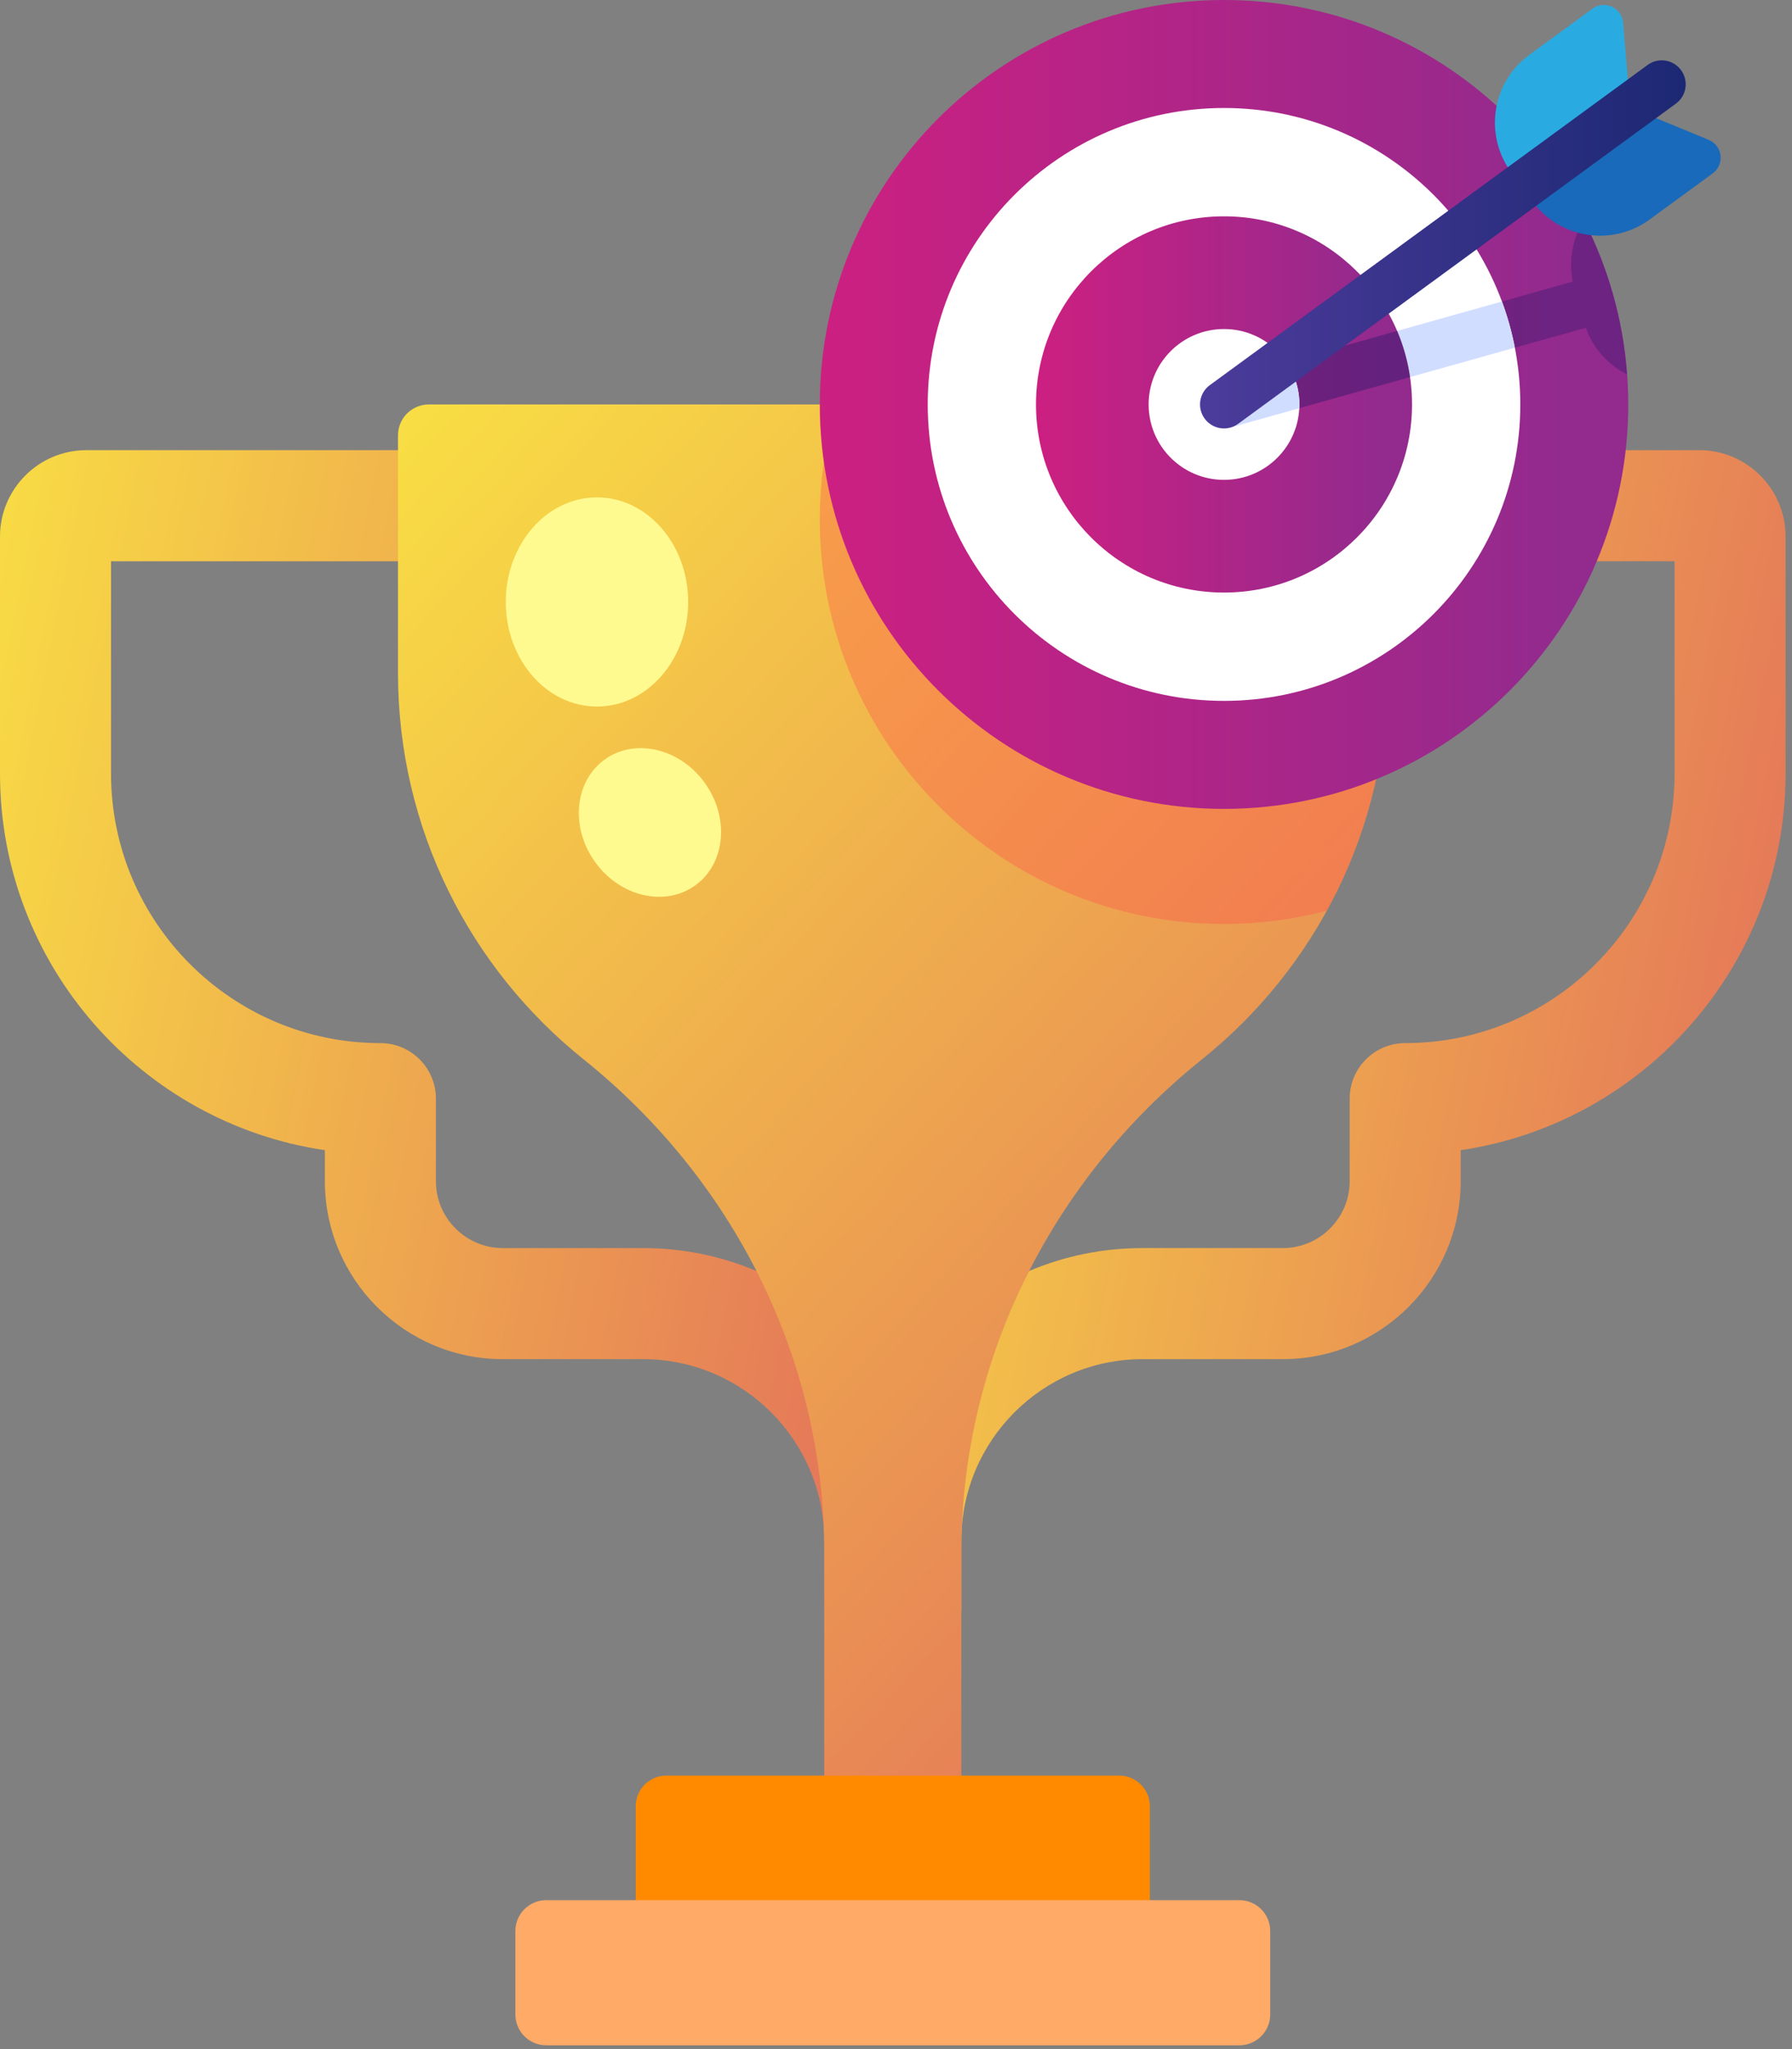
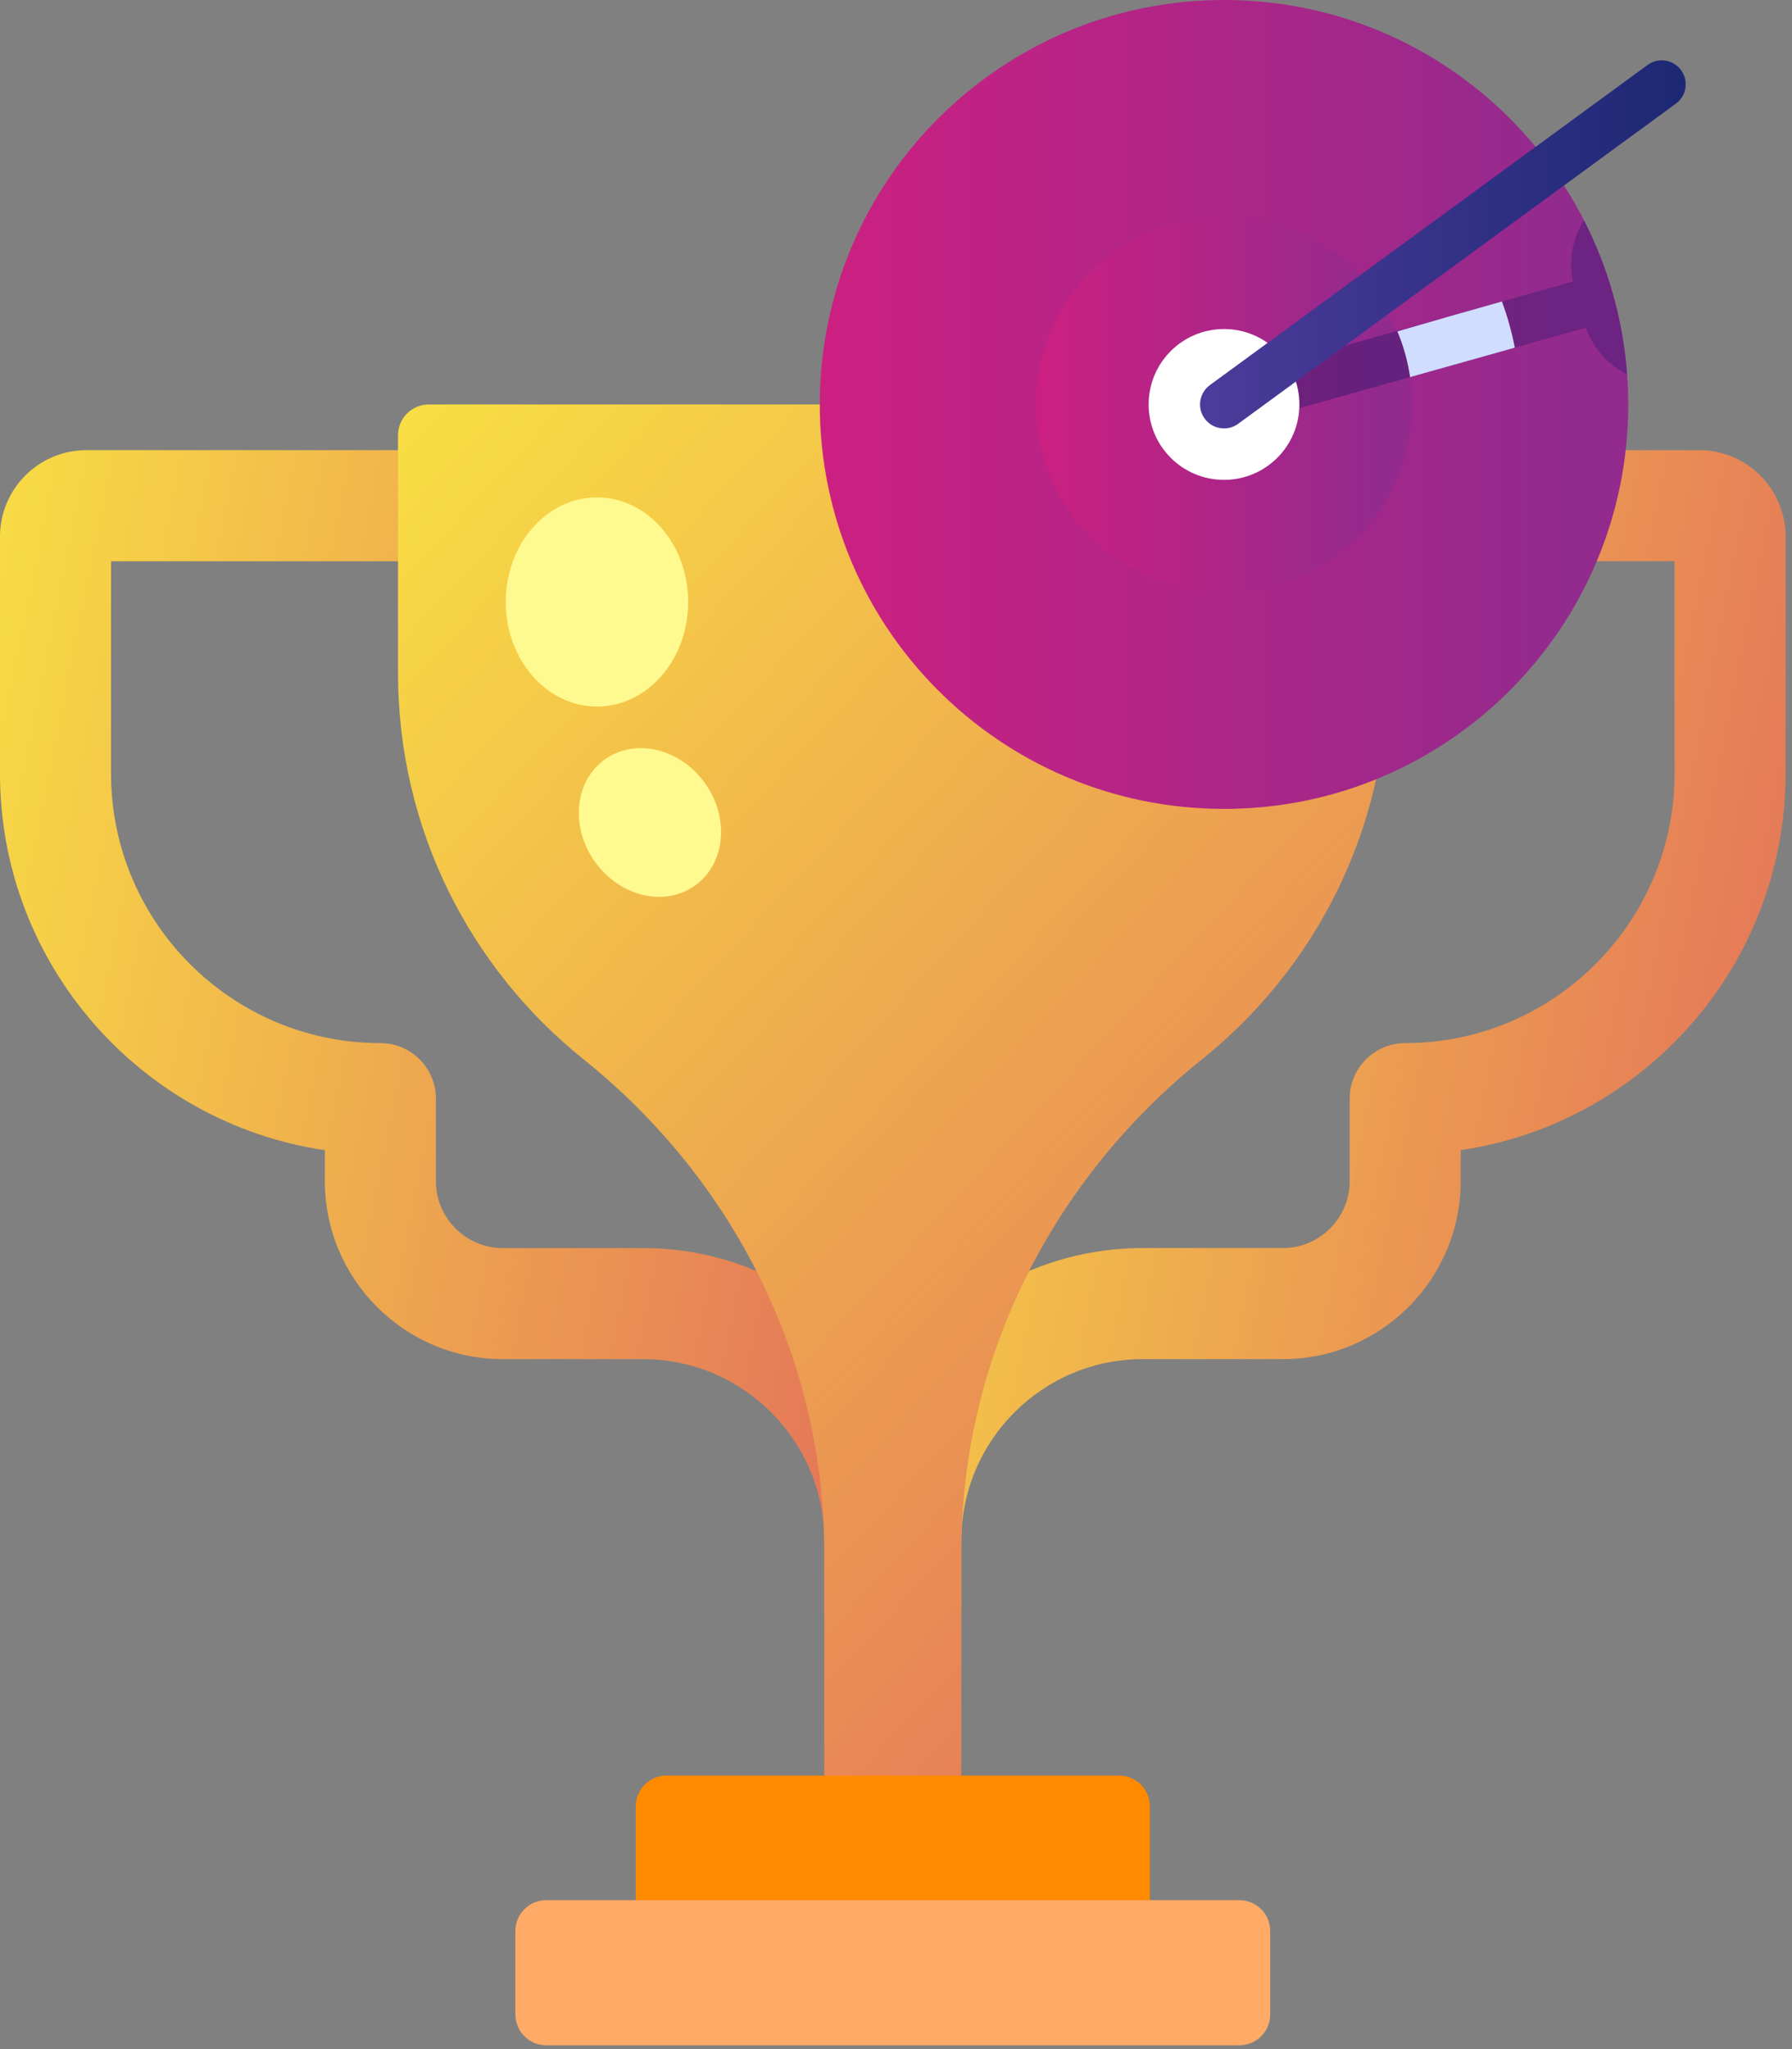
<svg xmlns="http://www.w3.org/2000/svg" width="147" height="168" viewBox="0 0 147 168" fill="none">
  <rect x="0" y="0" width="147" height="168" fill="#808080" stroke="none" />
  <path d="M74.307 136.447C76.822 136.447 78.861 134.408 78.861 131.893V126.297C78.861 118.101 85.528 111.433 93.724 111.433H105.231C113.277 111.433 119.823 104.887 119.823 96.842V94.299C134.878 92.087 146.474 79.085 146.474 63.425V43.991C146.474 40.085 143.296 36.907 139.39 36.907H102.486C99.971 36.907 97.932 38.946 97.932 41.461C97.932 43.976 99.971 46.015 102.486 46.015H137.366V63.425C137.366 75.609 127.453 85.522 115.269 85.522C112.754 85.522 110.715 87.561 110.715 90.076V96.842C110.715 99.865 108.255 102.325 105.231 102.325H93.724C80.506 102.325 69.753 113.079 69.753 126.297V131.893C69.753 134.409 71.791 136.447 74.307 136.447Z" fill="url(#paint0_linear_1634_13164)" />
  <path d="M72.167 136.448C69.652 136.448 67.613 134.409 67.613 131.894V126.298C67.613 118.102 60.945 111.434 52.749 111.434H41.243C33.197 111.434 26.651 104.888 26.651 96.843V94.3C11.596 92.088 0 79.086 0 63.426V43.992C0 40.086 3.178 36.908 7.084 36.908H43.987C46.502 36.908 48.541 38.947 48.541 41.462C48.541 43.977 46.502 46.016 43.987 46.016H9.108V63.426C9.108 75.61 19.021 85.523 31.205 85.523C33.72 85.523 35.759 87.562 35.759 90.077V96.843C35.759 99.866 38.219 102.326 41.243 102.326H52.749C65.968 102.326 76.721 113.08 76.721 126.298V131.894C76.721 134.41 74.682 136.448 72.167 136.448Z" fill="url(#paint1_linear_1634_13164)" />
  <path d="M35.178 33.161C33.781 33.161 32.648 34.294 32.648 35.691V55.173C32.648 67.989 38.59 79.415 47.869 86.85C60.184 96.719 67.613 111.434 67.613 127.215V147.01H78.861V127.215C78.861 111.434 86.29 96.719 98.604 86.85C107.883 79.415 113.825 67.99 113.825 55.173V35.691C113.825 34.294 112.692 33.161 111.295 33.161H35.178Z" fill="url(#paint2_linear_1634_13164)" />
-   <path d="M111.295 33.161H68.618C67.731 36.152 67.248 39.316 67.248 42.595C67.248 60.909 82.094 75.755 100.408 75.755C103.321 75.755 106.145 75.376 108.837 74.67C112.015 68.884 113.825 62.241 113.825 55.173V35.691C113.825 34.294 112.692 33.161 111.295 33.161Z" fill="#FF4D4D" fill-opacity="0.342" />
  <path d="M94.326 158.483H52.148V148.102C52.148 146.705 53.281 145.572 54.678 145.572H91.796C93.193 145.572 94.326 146.705 94.326 148.102V158.483Z" fill="#FF8A00" />
  <path d="M101.668 167.688H44.806C43.409 167.688 42.276 166.555 42.276 165.158V158.319C42.276 156.922 43.409 155.789 44.806 155.789H101.668C103.065 155.789 104.198 156.922 104.198 158.319V165.158C104.198 166.555 103.065 167.688 101.668 167.688Z" fill="#FFAA66" />
  <path d="M57.02 72.599C59.509 70.814 59.868 67.055 57.823 64.202C55.777 61.349 52.101 60.483 49.612 62.267C47.123 64.052 46.764 67.812 48.81 70.665C50.856 73.518 54.532 74.384 57.02 72.599Z" fill="#FFFA90" />
  <path d="M48.97 57.929C53.102 57.929 56.45 54.09 56.45 49.354C56.45 44.618 53.102 40.779 48.97 40.779C44.839 40.779 41.49 44.618 41.49 49.354C41.49 54.09 44.839 57.929 48.97 57.929Z" fill="#FFFA90" />
  <path d="M100.408 66.319C118.721 66.319 133.567 51.473 133.567 33.16C133.567 14.846 118.721 0 100.408 0C82.094 0 67.248 14.846 67.248 33.16C67.248 51.473 82.094 66.319 100.408 66.319Z" fill="url(#paint3_linear_1634_13164)" />
  <path d="M129.927 18.061C129.022 19.516 128.656 21.301 129.024 23.086L99.876 31.267C98.831 31.56 98.222 32.645 98.515 33.691C98.758 34.558 99.547 35.125 100.406 35.125C100.582 35.125 100.761 35.101 100.939 35.051L130.086 26.87C130.7 28.582 131.938 29.916 133.466 30.688C133.132 26.166 131.894 21.898 129.927 18.061Z" fill="#1B1464" fill-opacity="0.32" />
-   <path d="M100.407 57.464C113.83 57.464 124.712 46.582 124.712 33.159C124.712 19.736 113.83 8.854 100.407 8.854C86.984 8.854 76.103 19.736 76.103 33.159C76.103 46.582 86.984 57.464 100.407 57.464Z" fill="white" />
-   <path d="M124.262 28.505C124.009 27.203 123.656 25.937 123.204 24.719L99.876 31.266C98.831 31.56 98.222 32.645 98.515 33.69C98.758 34.557 99.547 35.124 100.406 35.124C100.582 35.124 100.761 35.1 100.939 35.05L124.262 28.505Z" fill="#D1DDFF" />
+   <path d="M124.262 28.505C124.009 27.203 123.656 25.937 123.204 24.719C98.831 31.56 98.222 32.645 98.515 33.69C98.758 34.557 99.547 35.124 100.406 35.124C100.582 35.124 100.761 35.1 100.939 35.05L124.262 28.505Z" fill="#D1DDFF" />
  <path d="M100.407 48.582C108.925 48.582 115.83 41.677 115.83 33.159C115.83 24.641 108.925 17.736 100.407 17.736C91.889 17.736 84.984 24.641 84.984 33.159C84.984 41.677 91.889 48.582 100.407 48.582Z" fill="url(#paint4_linear_1634_13164)" />
  <path d="M115.666 30.917C115.473 29.594 115.114 28.324 114.607 27.132L99.876 31.267C98.831 31.56 98.222 32.645 98.515 33.69C98.758 34.558 99.547 35.124 100.406 35.124C100.582 35.124 100.761 35.101 100.939 35.051L115.666 30.917Z" fill="#1B1464" fill-opacity="0.38" />
  <path d="M100.407 39.343C103.822 39.343 106.591 36.574 106.591 33.159C106.591 29.744 103.822 26.976 100.407 26.976C96.992 26.976 94.224 29.744 94.224 33.159C94.224 36.574 96.992 39.343 100.407 39.343Z" fill="white" />
-   <path d="M106.575 33.469C106.581 33.365 106.591 33.264 106.591 33.159C106.591 31.87 106.196 30.673 105.521 29.683L99.876 31.267C98.831 31.56 98.222 32.645 98.515 33.691C98.758 34.558 99.547 35.125 100.406 35.125C100.582 35.125 100.761 35.101 100.939 35.051L106.575 33.469Z" fill="#D1DDFF" />
-   <path d="M124.828 15.31L123.958 14.12C121.714 11.049 122.383 6.74 125.454 4.496L130.629 0.713C131.628 -0.018 133.042 0.628 133.145 1.862L133.721 8.809L124.828 15.31Z" fill="#29ABE2" />
-   <path d="M124.828 15.31L125.698 16.5C127.943 19.571 132.252 20.24 135.322 17.996L140.497 14.213C141.497 13.482 141.31 11.939 140.166 11.467L133.721 8.81L124.828 15.31Z" fill="#196ABA" />
  <path d="M100.408 35.125C99.803 35.125 99.205 34.846 98.82 34.32C98.18 33.443 98.371 32.214 99.247 31.573L135.155 5.325C136.031 4.685 137.261 4.876 137.901 5.752C138.542 6.628 138.351 7.858 137.474 8.498L101.567 34.747C101.217 35.002 100.811 35.125 100.408 35.125Z" fill="url(#paint5_linear_1634_13164)" />
  <defs>
    <linearGradient id="paint0_linear_1634_13164" x1="48.418" y1="37.774" x2="199.599" y2="67.999" gradientUnits="userSpaceOnUse">
      <stop stop-color="#FDF53F" />
      <stop offset="1" stop-color="#D93C65" />
    </linearGradient>
    <linearGradient id="paint1_linear_1634_13164" x1="-21.335" y1="37.775" x2="129.846" y2="68" gradientUnits="userSpaceOnUse">
      <stop stop-color="#FDF53F" />
      <stop offset="1" stop-color="#D93C65" />
    </linearGradient>
    <linearGradient id="paint2_linear_1634_13164" x1="1.767" y1="27.774" x2="163.267" y2="177.274" gradientUnits="userSpaceOnUse">
      <stop stop-color="#FDF53F" />
      <stop offset="1" stop-color="#D93C65" />
    </linearGradient>
    <linearGradient id="paint3_linear_1634_13164" x1="54.743" y1="191.674" x2="127.944" y2="191.674" gradientUnits="userSpaceOnUse">
      <stop stop-color="#D81E7E" />
      <stop offset="1" stop-color="#932A8E" />
    </linearGradient>
    <linearGradient id="paint4_linear_1634_13164" x1="79.168" y1="106.886" x2="113.215" y2="106.886" gradientUnits="userSpaceOnUse">
      <stop stop-color="#D81E7E" />
      <stop offset="1" stop-color="#932A8E" />
    </linearGradient>
    <linearGradient id="paint5_linear_1634_13164" x1="44.769" y1="20.034" x2="138.607" y2="20.034" gradientUnits="userSpaceOnUse">
      <stop stop-color="#8D55D1" />
      <stop offset="1" stop-color="#1C2873" />
    </linearGradient>
  </defs>
</svg>